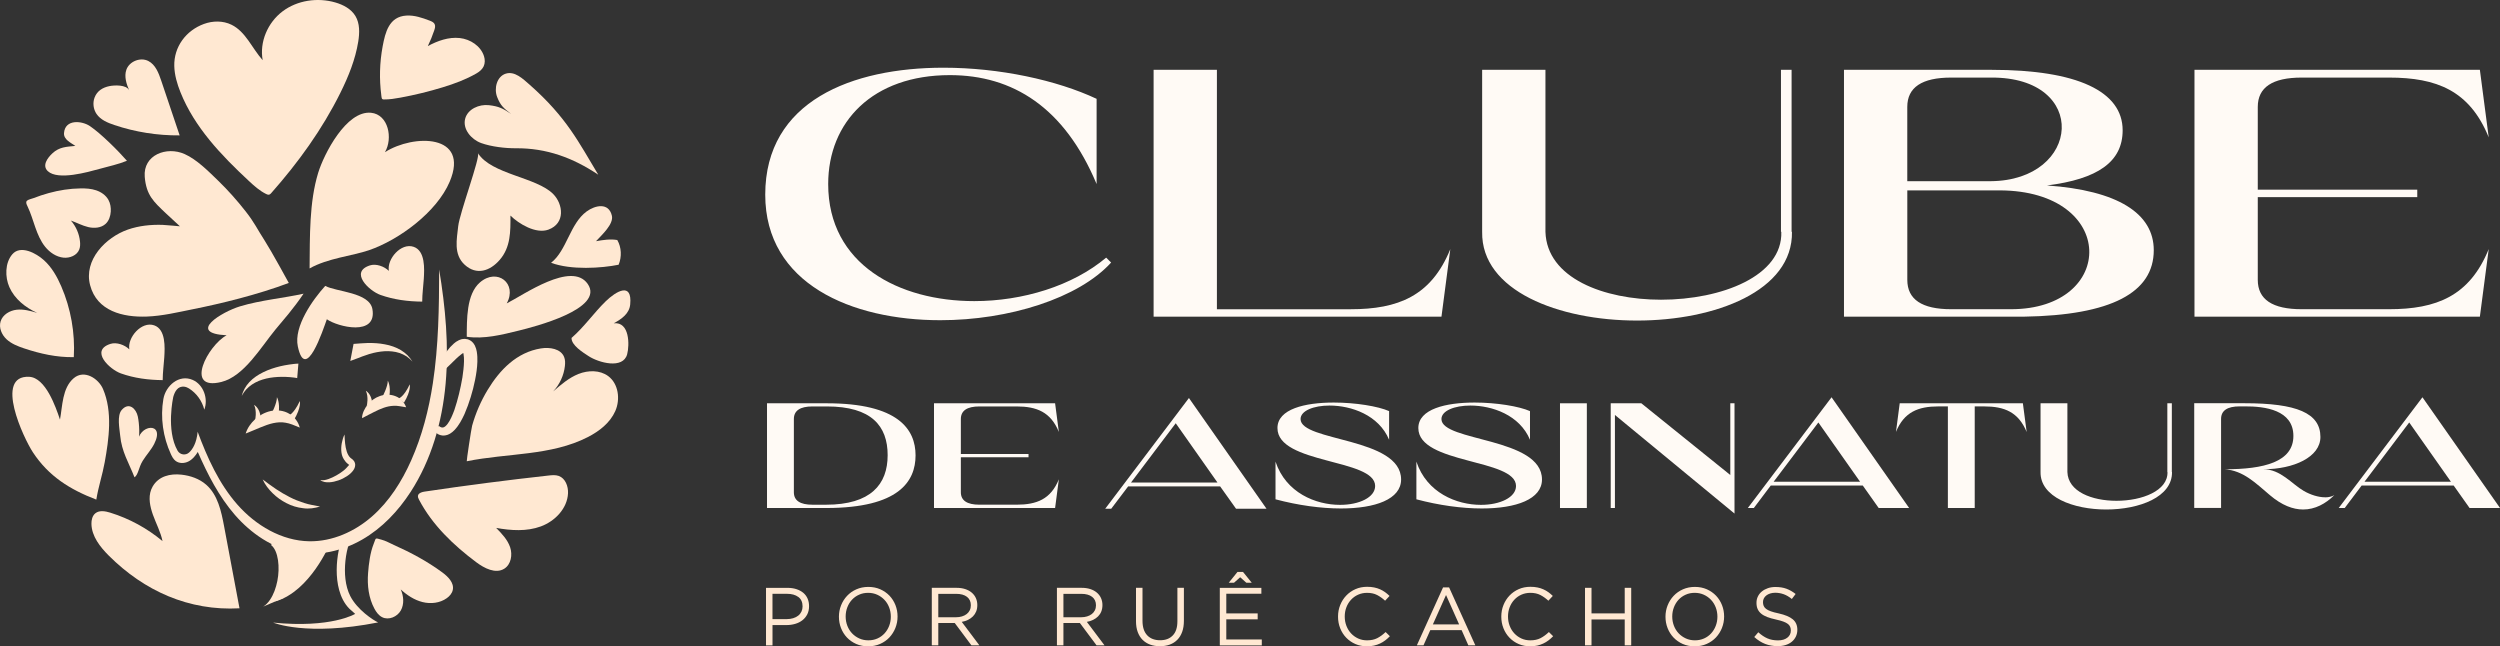
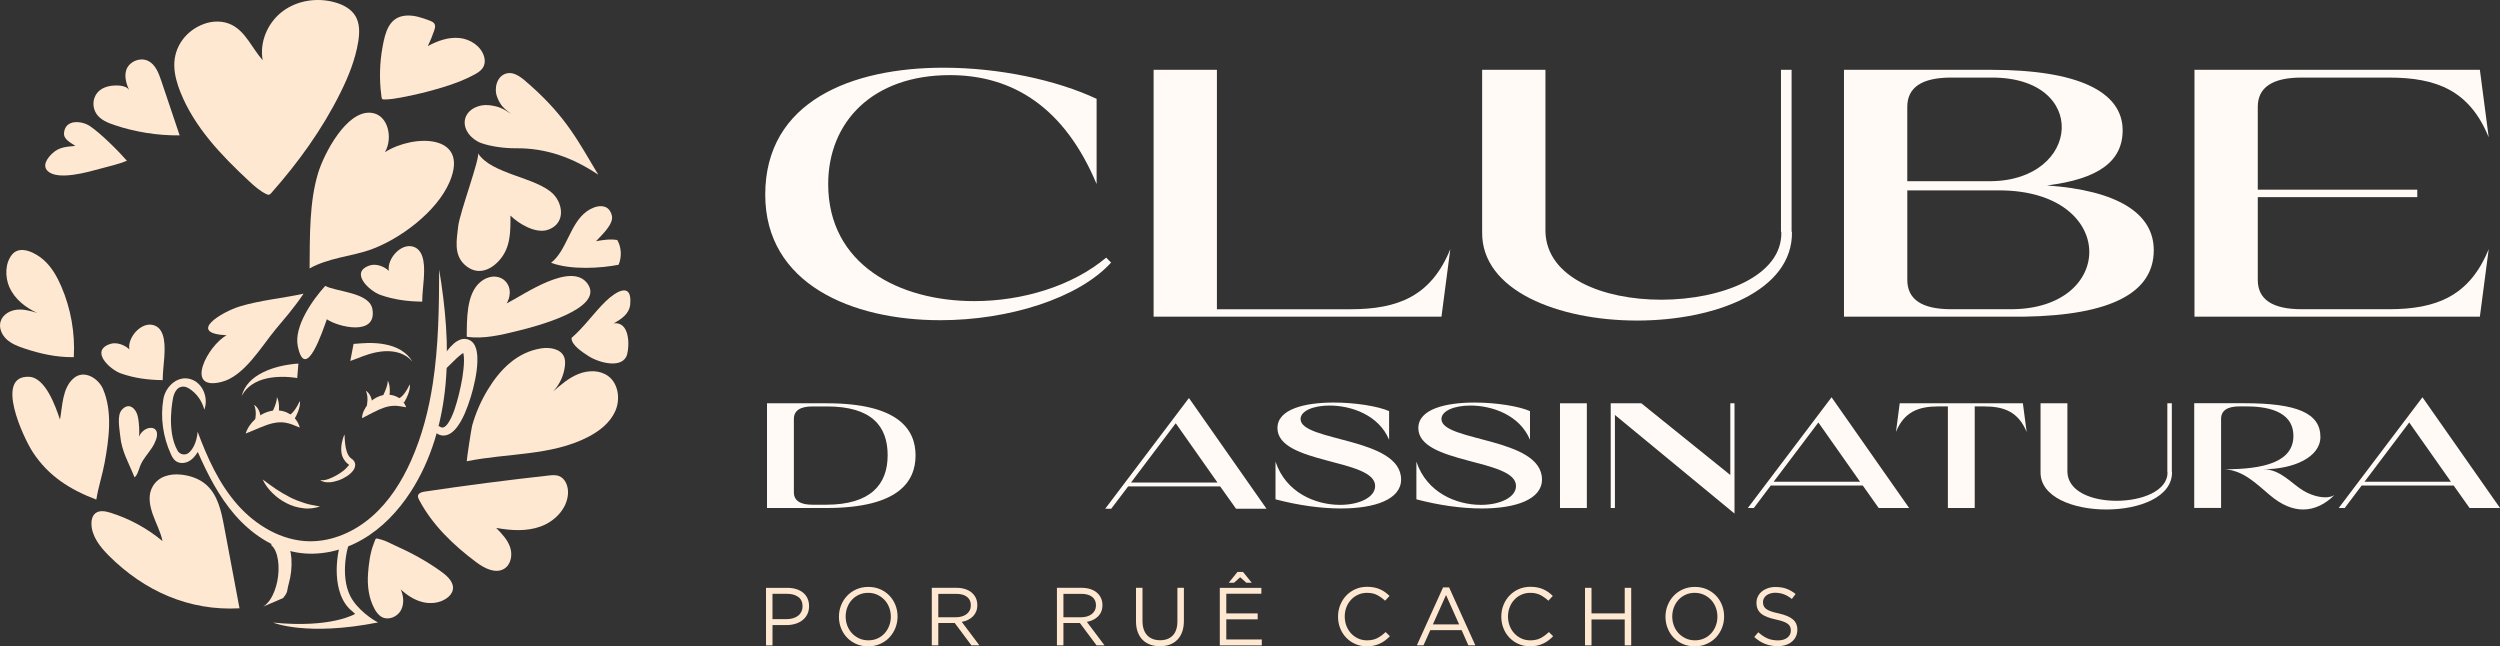
<svg xmlns="http://www.w3.org/2000/svg" id="Camada_2" viewBox="0 0 873.26 225.76">
  <rect x="0" y="0" width="873.26" height="225.76" fill="#333333" stroke="none" />
  <defs>
    <style>      .cls-1 {        fill: #ffe8d2;      }      .cls-2 {        fill: #fffaf5;      }    </style>
  </defs>
  <g id="Camada_1-2" data-name="Camada_1">
    <g>
      <g>
        <g>
          <path class="cls-1" d="M69.02,150.76c3.38,9.11,7.45,18.15,13.86,25.45,6.41,7.3,15.5,12.72,25.21,12.86,8.01.11,15.81-3.38,21.84-8.66,6.03-5.27,10.41-12.22,13.67-19.53,3.84-8.63,6.18-17.72,7.6-27.03,1.99-13.03,2.18-26.49,2.2-39.71,2.18,13.19,3.45,26.63,2.25,39.95-1.2,13.32-4.97,26.57-12.25,37.78-4.34,6.68-9.97,12.63-16.87,16.6-6.9,3.98-15.13,5.87-22.97,4.49-8.42-1.49-15.88-6.63-21.49-13.08-5.61-6.45-9.55-14.18-12.98-22.01-.82,1.35-1.87,2.62-3.28,3.33-1.41.71-3.23.76-4.48-.21-.78-.6-1.25-1.5-1.66-2.4-2.72-5.91-3.72-12.79-2.6-19.22.8-4.6,5.43-8.76,10.25-6.66,3.76,1.64,5.5,6.56,4.04,10.39-.75-3.03-2.7-5.75-5.34-7.41-.48-.3-1.02-.53-1.58-.61-2.39-.33-3.39,1.73-3.92,3.57,0,0-2.58,11.62,1.51,18.77.83,1.46,2.79,1.77,4.03.64s2.61-3.32,2.99-7.28Z" />
          <path class="cls-1" d="M153.3,148.78c1.13.95,1.96.67,3.02-.68.99-1.31,1.73-3.1,2.39-4.87,1.23-3.65,2.16-7.55,2.81-11.37.29-1.91.52-3.84.56-5.67.02-.91-.03-1.8-.17-2.53-.06-.37-.18-.64-.24-.8-.09-.11,0,.1.36.2.38.05.3.01.14.06-.11.06-.24.13-.37.18l-.46.3c-.64.47-1.33,1.06-2.01,1.7-1.37,1.29-2.73,2.74-4.25,4.11l-1.98-1.35c.79-1.95,1.81-3.78,3.11-5.53.63-.88,1.4-1.71,2.32-2.53l.76-.6c.31-.19.62-.37.96-.55l.61-.24c.2-.08.41-.15.7-.18.27-.04.53-.07.82-.07.32.02.64.07.95.15.61.18,1.26.54,1.63.95.47.43.65.81.91,1.23.36.75.56,1.46.66,2.08.22,1.27.25,2.41.22,3.51-.06,2.21-.38,4.31-.79,6.37-.41,2.06-.92,4.09-1.54,6.07-.6,1.99-1.32,3.95-2.16,5.9-.91,1.94-1.87,3.89-3.54,5.64-.38.44-.94.84-1.49,1.2-.32.16-.62.33-.97.45-.38.09-.73.22-1.12.22-.79.06-1.57-.17-2.2-.51-.63-.39-1.08-.78-1.54-1.41l1.92-1.44Z" />
          <path class="cls-1" d="M91.75,167.47c1.58,1.2,3.1,2.31,4.65,3.36,1.56,1.03,3.14,1.98,4.77,2.8,1.62.85,3.32,1.5,5.07,2.06,1.76.6,3.59.84,5.56,1.24-1.87.59-3.93.89-5.93.59-2.01-.22-3.99-.81-5.78-1.75-1.8-.92-3.46-2.09-4.87-3.5-1.42-1.4-2.66-2.98-3.47-4.8Z" />
          <path class="cls-1" d="M121.97,162.4c-.24-.28-.72-.44-1.37-1.27-.81-1.05-1.16-1.89-1.32-3.01-.16-1.14-.09-2.25.1-3.31.21-1.06.49-2.09.97-3.05.07,2.11.2,4.17.77,5.95.29.88.7,1.66,1.25,2.17.14.13.28.24.44.35l.2.15.23.19c.15.14.3.33.44.51.11.22.25.43.3.68.03.12.06.25.08.37,0,.12,0,.24,0,.36,0,.25-.06.44-.1.66-.06.2-.13.37-.21.55-.33.66-.75,1.13-1.18,1.55-.44.41-.89.77-1.36,1.07-.94.62-1.93,1.11-2.97,1.47-1.03.36-2.11.62-3.22.68-.55.02-1.11,0-1.66-.11-.54-.11-1.1-.33-1.48-.71,1.03.27,1.99-.03,2.92-.34.92-.33,1.81-.76,2.67-1.24.85-.48,1.67-1.01,2.41-1.59.37-.29.72-.59,1.02-.91l1.07-1.18Z" />
          <path class="cls-1" d="M126.48,146.06c-.05-.45.05-.9.16-1.31.1-.43.26-.82.43-1.22.34-.78.81-1.49,1.34-2.17,1.08-1.32,2.54-2.42,4.3-3.03,1.75-.62,3.85-.63,5.59.12,1.78.72,2.98,2.21,3.57,3.81-1.78-.26-3.12-.61-4.37-.51-1.22.05-2.26.28-3.39.66-1.12.38-2.29.91-3.54,1.55-1.25.65-2.58,1.29-4.09,2.11Z" />
          <path class="cls-1" d="M85.82,151.43c.6-1.96,1.79-3.58,3.25-4.95,1.48-1.34,3.32-2.42,5.46-2.9,2.12-.47,4.58-.22,6.48.93,1.91,1.12,3.19,2.89,3.7,4.85-1.88-.8-3.46-1.47-4.96-1.7-1.49-.28-2.85-.15-4.29.14-1.44.31-2.94.86-4.52,1.51-1.59.65-3.22,1.39-5.11,2.12Z" />
          <line class="cls-1" x1="122.98" y1="120.14" x2="123.04" y2="120.14" />
          <path class="cls-1" d="M125.22,125.04l1.26-.51c.84-.32,1.69-.61,2.54-.87,1.71-.51,3.47-.85,5.24-.97.89-.05,1.78-.04,2.66.06.88.1,1.77.25,2.62.55.85.29,1.67.68,2.45,1.17.76.52,1.46,1.13,2.09,1.84-.5-.79-1.08-1.55-1.76-2.24-.69-.67-1.47-1.27-2.31-1.78-1.69-1-3.62-1.66-5.58-2.01-1.96-.39-3.97-.49-5.96-.47-1,0-3.98.25-4.97.32l-1.14,5.96,2.85-1.06Z" />
          <path class="cls-1" d="M103.8,132.07c-.13-.04-.38-.08-.59-.11l-.66-.09c-.45-.06-.9-.11-1.35-.14-.91-.07-1.83-.1-2.74-.1-1.83.02-3.68.18-5.46.6-.89.21-1.76.48-2.6.82-.83.35-1.64.77-2.39,1.27-.75.5-1.43,1.1-2.05,1.76-.61.67-1.1,1.43-1.53,2.23.44-1.73,1.34-3.42,2.68-4.85.67-.71,1.43-1.36,2.26-1.94.83-.58,1.72-1.08,2.64-1.53,1.85-.91,3.83-1.56,5.86-2.05,1.02-.24,2.04-.44,3.09-.59.52-.08,1.05-.15,1.58-.21l.81-.08c.29-.02.52-.05.88-.05l-.42,5.07Z" />
          <path class="cls-1" d="M98.88,208.91c1.9-2.36,1.2-2.27,1.99-5.03.76-2.78,1.12-5.67.93-8.66-.08-1.11-.24-2.24-.53-3.38-2.15-.41-4.2-1.06-6.08-2.12l-.53.65c.58.42,1.15,1.17,1.57,2.12.42.95.71,2.06.88,3.21.33,2.32.24,4.82-.23,7.22-.48,2.39-1.3,4.76-2.62,6.67-.66.95-1.44,1.76-2.33,2.31" />
          <path class="cls-1" d="M132.09,217.42c-1.74-.79-7.29-4.42-9.74-9.21-.91-1.78-1.44-3.83-1.69-5.93-.25-2.1-.22-4.26,0-6.4.23-2.13.65-4.26,1.33-6.24l-2.72-.95c-.77,2.26-1.22,4.56-1.47,6.89-.24,2.32-.27,4.68,0,7.03.28,2.35.85,4.72,2,6.93.58,1.1,1.31,2.15,2.21,3.06.21.21,1.83,1.64,2.05,1.83,0,0-8.31,5.09-28.66,3.04,0,0,11.6,4.9,36.69-.06Z" />
-           <path class="cls-1" d="M115.25,189.91s-6.89,16.65-19.06,20.16c0,0,4.57-13.25,1.05-19.31,0,0,14.55,1.21,18-.85Z" />
          <path class="cls-1" d="M108.14,93.76c.11-11.3-.13-23.14,3-33.39,2.01-6.56,9.82-21.83,18.46-20.98,6.08.6,7.71,8.91,4.87,13.76,9.95-6.35,29.72-6.46,22.6,10.34-4.48,10.58-17.69,20.32-28.21,23.92-5.76,1.97-14.41,2.78-20.73,6.36Z" />
-           <path class="cls-1" d="M100.88,98.84s-6.21-11.37-8.34-14.65c-2.71-4.19-3.62-6.39-6.7-10.31-2.98-3.8-6.19-7.43-9.66-10.79-3.34-3.22-7.4-7.37-11.7-9.28-6.24-2.79-14.56.26-13.92,7.98.54,6.41,3.1,8.66,7.38,12.72.58.55,4.91,4.54,4.91,4.54,0,0-5.07-.47-6.05-.5-4.11-.13-8.27.29-12.16,1.65-7.73,2.71-15.48,10.61-13.16,19.43,2.38,9.05,11.46,11.25,19.76,10.95,5.51-.2,10.86-1.51,16.25-2.59,9.5-1.9,22.31-4.98,33.4-9.16Z" />
          <path class="cls-1" d="M106.04,102.58c-6.9,1.55-14.9,2.23-22.2,4.43-6.19,1.86-18.85,9.38-4.68,10.11-6.53,3.45-14.99,19.57-1.82,16.3,7.92-1.97,13.82-12.18,18.9-18.34,2.92-3.54,6.21-7.16,9.8-12.5Z" />
          <path class="cls-1" d="M113.6,99.87c-4.32,4.77-11.05,14.15-9.57,21.13,2.72,12.84,8.81-5.79,10.14-9.48,3.82,2.68,17.56,6.07,15.92-3.52-1.02-5.93-12.6-6.03-16.49-8.13Z" />
          <path class="cls-1" d="M166.95,53.51c.91,1.28-6.42,20.95-6.9,25.52-.47,4.5-1.71,9.81,2.28,13.46,4.12,3.77,8.84,2.2,12.23-1.72,3.81-4.41,3.78-9.85,3.74-15.47,2.9,2.88,8.89,6.5,13.24,4.92,6.03-2.19,5.16-8.92,1.72-12.42-5.84-5.94-21.63-6.88-26.31-14.3Z" />
          <path class="cls-1" d="M94,68c-.34.07-.71-.07-1.03-.23-2.28-1.12-4.2-2.85-6.06-4.58-9.63-8.95-18.99-18.76-23.87-30.96-1.17-2.92-2.07-5.99-2.16-9.13-.19-6.73,4.1-12.46,10.37-14.74,3.09-1.13,6.65-1.17,9.61.28,4.99,2.44,7.19,8.25,10.9,12.39-1.18-6.35,1.77-13.16,6.93-17.05C103.85.08,110.92-.94,117.13.86c2.78.8,5.53,2.26,7.02,4.73,1.57,2.62,1.47,5.9.99,8.92-1.01,6.27-3.42,12.23-6.25,17.92-6.32,12.74-14.72,24.37-24.15,35.02-.19.22-.4.44-.68.53-.02,0-.05.01-.07.02Z" />
          <path class="cls-1" d="M133.19,33.27c-.74-5.65-.58-11.42.46-17.02.93-5,2.25-10.42,8.28-10.81,2.8-.18,5.55.77,8.17,1.77.67.26,1.39.57,1.71,1.2.34.67.12,1.47-.12,2.18-.63,1.88-1.38,3.72-2.24,5.5,3.43-1.85,7.29-3.23,11.17-2.8,3.64.4,7.3,2.74,8.45,6.36.36,1.15.38,2.44-.13,3.53-.51,1.09-1.5,1.88-2.54,2.48-3.67,2.11-7.66,3.59-11.71,4.82-4.86,1.49-9.81,2.7-14.81,3.62-1.91.35-3.83.66-5.77.64-.19,0-.39-.01-.54-.12-.2-.15-.25-.42-.29-.66-.03-.23-.06-.45-.09-.68Z" />
          <path class="cls-1" d="M163.04,117.64c.05-5.88-.19-14.83,4.59-18.98,6.06-5.25,13.19.41,9.37,7.32,5.89-2.98,22.61-14.85,28.26-6.85,6.2,8.78-19.07,15.12-24.01,16.34-6,1.48-12.16,3.04-18.21,2.16Z" />
          <path class="cls-1" d="M192.5,91.79c5.53-4.35,6.54-13.63,12.43-17.94,2.94-2.15,7.69-3.23,8.8,1.48.69,2.94-3.48,6.7-5.54,8.92,2.36-.42,5-.84,7.43-.41,1.49,2.58,1.6,5.9.47,8.63-5.98,1.21-16.62,1.93-23.6-.68Z" />
          <path class="cls-1" d="M163.04,161.12c-.13.03,1.58-11.37,1.88-12.44,1.23-4.37,3.05-8.57,5.4-12.46,4.26-7.05,10.18-13.17,18.65-14.52,3.07-.49,6.92.11,8.08,3,.4.99.39,2.1.27,3.16-.37,3.3-1.84,6.46-4.11,8.88,2.72-2.37,5.52-4.79,8.87-6.12,3.36-1.33,7.44-1.4,10.35.74,3.61,2.67,4.31,8.1,2.5,12.21-1.81,4.11-5.58,7.04-9.57,9.09-12.86,6.61-28.15,5.57-42.32,8.46Z" />
          <path class="cls-1" d="M199.64,118.04c4.41-3.82,7.81-8.77,11.93-12.79,3.56-3.46,9.34-6.97,8.56,1.11-.31,3.19-2.97,5.06-5.74,6.56,5.59-.6,5.52,7.64,4.68,10.82-1.42,5.33-9.98,2.95-13.48.65-1.94-1.27-6.01-3.76-5.95-6.34Z" />
          <path class="cls-1" d="M146.1,172.84c-.05.1-.08.21-.1.33-.08.48.15.95.37,1.38,4.64,8.85,12.06,15.91,19.99,21.84,2.85,2.13,6.74,4.14,9.77,2.27,2.38-1.48,2.96-4.85,2.06-7.51-.9-2.65-2.92-4.75-4.88-6.75,5.19.94,10.68,1.3,15.63-.53,4.95-1.83,9.22-6.28,9.47-11.55.12-2.46-.93-5.26-3.25-6.08-1.12-.39-2.34-.27-3.51-.14-14.48,1.6-28.94,3.47-43.35,5.62-.84.13-1.85.41-2.2,1.12Z" />
          <path class="cls-1" d="M131.38,188.12c-.3.12-.36.63-.84,1.82-1.24,3.08-1.72,6.96-1.97,10.25-.33,4.25.19,8.67,2.22,12.43.64,1.2,1.49,2.36,2.7,2.97,2.27,1.15,5.26-.13,6.51-2.34,1.25-2.22,1.01-5.04-.02-7.36,2.18,2,4.73,3.69,7.6,4.41,2.87.72,6.09.37,8.49-1.36.99-.71,1.84-1.69,2.09-2.88.52-2.48-1.65-4.64-3.69-6.14-5.21-3.83-10.92-6.9-16.81-9.53-1.42-.63-2.95-1.52-4.46-1.9-1.09-.28-1.54-.47-1.81-.36Z" />
          <path class="cls-1" d="M53.43,179.86c-.13-.36-.25-.72-.36-1.09-.89-2.88-1.33-6.03.22-8.77,2.09-3.69,6.16-4.63,10.1-4.2,3.14.35,6.26,1.43,8.63,3.51,4.05,3.55,5.27,9.25,6.26,14.54,1.79,9.54,3.59,19.09,5.38,28.63-17.66.98-33.29-6.05-45.66-18.4-3.05-3.05-5.97-6.76-6.06-11.07-.03-1.36.3-2.84,1.36-3.71,1.42-1.15,3.5-.76,5.24-.22,6.65,2.07,12.89,5.46,18.23,9.93-.66-3.19-2.24-6.1-3.34-9.17Z" />
          <path class="cls-1" d="M33.65,174.52c-9.25-3.54-16.67-8.18-22.15-16.51-3.29-5-13.59-26.97-1.31-26.39,5.72.27,9.26,10.45,10.76,14.95.89-4.69.76-11.04,4.81-14.47,3.7-3.14,8.67.16,10.22,3.78,3.41,7.94,2.06,17.5.6,25.57-.81,4.51-2.18,8.38-2.94,13.08Z" />
          <path class="cls-1" d="M56.82,132.78c-4.99-.05-9.89-.67-14.61-2.35-3.94-1.41-10.89-7.98-3.64-10.31,2.14-.69,5,.34,6.61,1.92-.74-4.09,4.21-9.92,8.65-8.41,4.12,1.4,3.77,7.71,3.55,11.25-.16,2.59-.53,5.01-.55,7.91Z" />
          <path class="cls-1" d="M147.47,105.36c-4.99-.05-9.89-.67-14.61-2.35-3.94-1.41-10.89-7.98-3.64-10.31,2.14-.69,5,.34,6.61,1.92-.74-4.09,4.21-9.92,8.65-8.41,4.12,1.4,3.77,7.71,3.55,11.25-.16,2.59-.53,5.01-.55,7.91Z" />
          <path class="cls-1" d="M25.72,124.75c-5.88.11-11.72-1.19-17.3-3.06-2.2-.74-4.43-1.6-6.13-3.18-1.7-1.58-2.76-4.05-2.07-6.27.72-2.33,3.17-3.77,5.59-4.05,2.42-.27,4.83.41,7.17,1.1-4.11-1.86-7.89-4.87-9.71-9-1.54-3.48-1.57-8.45,1.04-11.48,2.87-3.32,8.3-.39,11.04,2.08,2.74,2.47,4.6,5.77,6.06,9.16,3.34,7.74,4.85,16.27,4.37,24.69-.02,0-.04,0-.06,0Z" />
-           <path class="cls-1" d="M9.18,70.53c-.1.52.26,1.19.47,1.63,1.11,2.31,1.81,4.78,2.66,7.19.84,2.41,1.84,4.82,3.44,6.82,1.6,2,3.87,3.56,6.41,3.83,2.22.23,4.73-.77,5.53-2.86.33-.86.35-1.82.26-2.74-.26-2.71-1.4-5.32-3.19-7.36,2.03.72,3.96,1.78,6.06,2.28,2.1.5,4.53.32,6.11-1.16,1.14-1.07,1.66-2.68,1.76-4.24.09-1.41-.13-2.87-.82-4.11-.9-1.62-2.53-2.74-4.28-3.33s-3.63-.7-5.48-.67c-3.75.05-7.48.64-11.09,1.63-1.79.49-3.55,1.08-5.28,1.75-.6.23-1.89.49-2.34.94-.12.12-.18.26-.21.41Z" />
          <path class="cls-1" d="M62.46,46.42c-2.05-6.08-4.09-12.16-6.14-18.24-.9-2.67-2-5.59-4.5-6.87-2.76-1.42-6.62.1-7.67,3.02-.84,2.36,0,4.96.98,7.26-.9-2.09-5.25-1.85-6.9-1.51-2.33.47-4.3,1.65-5.19,3.98-.71,1.87-.45,4.08.68,5.74,1.39,2.05,3.84,3.07,6.19,3.86,7.34,2.47,15.1,3.7,22.84,3.63-.1-.29-.2-.58-.29-.87Z" />
          <path class="cls-1" d="M44.34,56.16c-2.97-3.41-9.11-9.55-12.94-12.12-2.81-1.89-8.67-2.48-9.04,2.44-.17,2.29,2.44,3.41,3.97,4.49-3.14.3-5.62.34-8.05,2.61-1.69,1.58-3.68,4.26-1.56,6.22,3.56,3.3,14.01.3,18.01-.8,3.24-.89,6.69-1.64,9.61-2.84Z" />
          <path class="cls-1" d="M46.99,166.74c-2.03-5.16-4.49-8.95-5.01-14.6-.22-2.37-1.19-6.97.55-8.96,2.56-2.92,5.06-.34,5.61,2.3s.79,7.08-.02,9.41c-.09-6.69,9.83-7.87,5.75.16-1.08,2.12-2.78,3.9-4.04,5.95-1.4,2.26-1.52,4.83-2.85,5.74Z" />
          <path class="cls-1" d="M208.98,61.03c-6.82-11.29-10.99-19.98-23.95-31.42-2.44-2.15-5.27-4.86-8.37-3.88-3.11.98-4.18,5.14-3,8.17,1.18,3.03,2.3,3.92,4.88,5.9-2.88-1.93-4.32-2.67-7.76-3.06s-7.4,1.36-8.29,4.71c-.96,3.61,2.08,7.25,5.58,8.52,3.51,1.27,8.46,1.85,12.19,1.82,10.64-.08,19.88,3.32,28.72,9.24Z" />
          <path class="cls-1" d="M128.1,141.84c.07-.14.72-3.31-.32-5.34,0,0,1.91.95,2.22,4.13l-1.9,1.21Z" />
          <path class="cls-1" d="M133.64,138.5s1.85-3.49,1.82-5.52c0,0,1.08,1.7.57,5.31l-2.39.21Z" />
          <path class="cls-1" d="M139.19,139.19s1.76-.29,3.93-4.92c0,0,.59,2.06-2,6.37l-1.93-1.45Z" />
          <path class="cls-1" d="M89.07,146.99c.07-.15.75-3.45-.33-5.57,0,0,1.99.99,2.31,4.31l-1.98,1.26Z" />
          <path class="cls-1" d="M94.84,144.5s1.93-3.64,1.89-5.75c0,0,1.13,1.78.6,5.53l-2.49.22Z" />
          <path class="cls-1" d="M100.63,145.22s1.84-.3,4.1-5.13c0,0,.61,2.15-2.09,6.65l-2.01-1.52Z" />
        </g>
        <g>
          <path class="cls-2" d="M388.12,91.71c-11.36,12.48-35.7,20.14-59.67,20.14-31.01,0-61.15-12.72-61.15-43.85,0-32.74,30.39-44.35,62.26-44.35,19.52,0,39.53,4.32,53.49,10.87v29.77c-11.24-26.81-29.28-38.05-51.27-38.05-26.93,0-42.49,16.31-42.49,38.05,0,28.17,24.83,40.89,51.02,40.89,16.92,0,34.34-5.31,46.08-15.19l1.73,1.73Z" />
          <path class="cls-2" d="M506.6,87.02l-3.09,23.59h-100.55V24.39h22.11v83.63h46.69c16.55,0,28.17-4.57,34.84-21Z" />
          <path class="cls-2" d="M625.94,80.96c.37,20.63-26.81,31.01-54.11,31.01s-54.48-10.38-54.11-31.01V24.39h22.11v56.58c.49,16.18,20.38,23.72,40.39,23.72,21.12,0,42.49-8.28,42-23.72h-.12V24.39h3.71v56.58h.12Z" />
          <path class="cls-2" d="M706.99,110.61h-62.88V24.39h51.51c30.02,0,45.83,7.54,45.83,21.12,0,10.99-8.65,17.05-26.44,19.27,24.71,1.73,37.31,9.76,37.31,22.61,0,14.82-14.82,22.73-45.34,23.22ZM681.54,27.1q-15.32,0-15.32,10.25v25.94h29.15c31.62-.25,34.47-36.44.12-36.19h-13.96ZM698.47,66.51h-32.24v31.25q0,10.25,15.32,10.25h20.88c36.94,0,37.31-41.38-3.95-41.51Z" />
          <path class="cls-2" d="M869.32,87.02l-3.09,23.59h-99.69V24.39h99.69l3.09,23.59c-6.67-16.43-18.28-20.88-34.84-20.88h-30.51q-15.32,0-15.32,10.25v28.91h55.71v2.59h-55.71v28.91q0,10.25,15.32,10.25h30.51c16.55,0,28.17-4.57,34.84-21Z" />
        </g>
        <g>
          <path class="cls-1" d="M281.98,214.6c-.42.82-.99,1.51-1.71,2.07-.72.56-1.55.97-2.51,1.25-.96.28-1.97.42-3.04.42h-4.88v7.09h-2.27v-20.09h7.52c1.13,0,2.16.15,3.09.45s1.72.72,2.38,1.26c.66.55,1.17,1.22,1.52,2.01.35.79.53,1.69.53,2.68,0,1.09-.21,2.05-.63,2.87ZM278.86,208.53c-.99-.74-2.3-1.11-3.93-1.11h-5.1v8.84h4.98c.82,0,1.58-.11,2.26-.32.68-.21,1.27-.51,1.76-.9s.86-.86,1.12-1.41.39-1.15.39-1.82c0-1.45-.49-2.55-1.48-3.29Z" />
          <path class="cls-1" d="M312.78,219.32c-.5,1.25-1.2,2.36-2.09,3.32-.9.96-1.98,1.72-3.25,2.28-1.26.56-2.66.85-4.19.85s-2.92-.28-4.17-.83c-1.25-.55-2.33-1.31-3.23-2.25-.9-.95-1.59-2.05-2.08-3.3-.49-1.25-.73-2.58-.73-3.97s.25-2.72.75-3.97,1.2-2.36,2.09-3.31c.9-.96,1.98-1.72,3.24-2.28,1.26-.56,2.66-.85,4.19-.85s2.92.28,4.17.83c1.25.56,2.33,1.31,3.23,2.25.9.95,1.59,2.05,2.08,3.3.49,1.25.73,2.58.73,3.97s-.25,2.72-.75,3.97ZM310.58,212.16c-.39-1.01-.94-1.9-1.65-2.64-.71-.75-1.54-1.34-2.51-1.78-.97-.44-2.03-.66-3.17-.66s-2.21.21-3.17.65c-.97.43-1.79,1.02-2.48,1.76-.69.75-1.23,1.62-1.62,2.63s-.59,2.08-.59,3.23.2,2.23.59,3.24.94,1.89,1.65,2.64,1.55,1.34,2.51,1.78c.97.44,2.02.66,3.17.66s2.2-.21,3.17-.64c.97-.43,1.79-1.02,2.48-1.77.69-.75,1.23-1.62,1.62-2.63.39-1,.59-2.08.59-3.23s-.2-2.23-.59-3.24Z" />
          <path class="cls-1" d="M339.32,225.42l-5.83-7.81h-5.74v7.81h-2.27v-20.09h8.64c1.11,0,2.11.14,3,.43s1.65.69,2.28,1.22c.63.53,1.12,1.16,1.46,1.9s.52,1.56.52,2.46c0,.84-.13,1.59-.4,2.25s-.65,1.23-1.13,1.72c-.49.49-1.07.89-1.73,1.22-.67.33-1.4.56-2.18.69l6.17,8.2h-2.78ZM337.77,208.48c-.9-.7-2.17-1.05-3.8-1.05h-6.22v8.18h6.19c.75,0,1.44-.1,2.07-.29.64-.19,1.18-.47,1.64-.82s.82-.79,1.08-1.31.39-1.1.39-1.76c0-1.27-.45-2.25-1.35-2.95Z" />
          <path class="cls-1" d="M383.03,225.42l-5.83-7.81h-5.74v7.81h-2.27v-20.09h8.64c1.11,0,2.11.14,3,.43.89.29,1.65.69,2.28,1.22s1.12,1.16,1.46,1.9.52,1.56.52,2.46c0,.84-.14,1.59-.4,2.25s-.65,1.23-1.13,1.72c-.49.49-1.07.89-1.74,1.22s-1.4.56-2.18.69l6.17,8.2h-2.78ZM381.48,208.48c-.9-.7-2.17-1.05-3.8-1.05h-6.22v8.18h6.19c.75,0,1.44-.1,2.07-.29s1.18-.47,1.64-.82.82-.79,1.08-1.31c.26-.52.39-1.1.39-1.76,0-1.27-.45-2.25-1.35-2.95Z" />
          <path class="cls-1" d="M413.54,216.84c0,1.47-.2,2.77-.6,3.87-.4,1.11-.97,2.04-1.71,2.78-.74.75-1.62,1.3-2.64,1.68-1.02.37-2.17.56-3.43.56s-2.38-.19-3.4-.56c-1.02-.37-1.9-.93-2.64-1.66s-1.3-1.65-1.71-2.74c-.4-1.09-.6-2.34-.6-3.76v-11.68h2.27v11.54c0,2.18.54,3.86,1.62,5.02s2.59,1.75,4.52,1.75,3.33-.55,4.42-1.66c1.09-1.11,1.63-2.77,1.63-4.97v-11.68h2.27v11.51Z" />
          <path class="cls-1" d="M440.61,207.4h-12.26v6.86h10.96v2.07h-10.96v7.03h12.4v2.07h-14.67v-20.09h14.52v2.07ZM431.05,203.55h-1.84l3.04-3.76h1.95l3.04,3.76h-1.89l-2.15-1.92-2.15,1.92Z" />
          <path class="cls-1" d="M483.87,223.68c-.56.43-1.17.8-1.82,1.1-.65.31-1.35.55-2.09.72s-1.58.26-2.5.26c-1.45,0-2.79-.27-4.02-.8-1.23-.54-2.29-1.27-3.19-2.2-.9-.93-1.6-2.02-2.11-3.29s-.76-2.62-.76-4.08.25-2.78.76-4.05,1.21-2.37,2.11-3.31c.9-.95,1.97-1.69,3.21-2.24,1.25-.55,2.6-.82,4.08-.82.92,0,1.74.08,2.48.23.74.15,1.42.37,2.05.65.63.28,1.21.61,1.75,1,.54.39,1.05.83,1.55,1.31l-1.55,1.67c-.86-.8-1.78-1.46-2.77-1.98-.99-.52-2.17-.77-3.54-.77-1.11,0-2.14.21-3.09.63-.95.42-1.77,1-2.47,1.75-.7.75-1.25,1.62-1.64,2.63-.39,1-.59,2.09-.59,3.26s.2,2.26.59,3.27.94,1.89,1.64,2.64c.7.75,1.52,1.33,2.47,1.77.95.43,1.97.64,3.09.64,1.38,0,2.56-.25,3.56-.76.99-.51,1.97-1.22,2.93-2.14l1.49,1.46c-.52.54-1.06,1.02-1.62,1.45Z" />
          <path class="cls-1" d="M515.34,225.42h-2.44l-2.35-5.31h-10.94l-2.38,5.31h-2.32l9.15-20.23h2.12l9.16,20.23ZM505.1,207.85l-4.59,10.25h9.16l-4.56-10.25Z" />
          <path class="cls-1" d="M540.9,223.68c-.56.43-1.17.8-1.82,1.1-.65.31-1.35.55-2.09.72s-1.58.26-2.5.26c-1.45,0-2.79-.27-4.02-.8s-2.29-1.27-3.19-2.2c-.9-.93-1.6-2.02-2.11-3.29s-.76-2.62-.76-4.08.25-2.78.76-4.05,1.21-2.37,2.11-3.31c.9-.95,1.97-1.69,3.21-2.24,1.25-.55,2.6-.82,4.08-.82.92,0,1.74.08,2.48.23.74.15,1.42.37,2.05.65.63.28,1.21.61,1.75,1,.54.39,1.05.83,1.55,1.31l-1.55,1.67c-.86-.8-1.78-1.46-2.77-1.98-.99-.52-2.17-.77-3.54-.77-1.11,0-2.14.21-3.09.63-.95.42-1.77,1-2.47,1.75-.7.75-1.25,1.62-1.64,2.63-.39,1-.59,2.09-.59,3.26s.2,2.26.59,3.27.94,1.89,1.64,2.64c.7.75,1.52,1.33,2.47,1.77.95.43,1.97.64,3.09.64,1.38,0,2.56-.25,3.56-.76.99-.51,1.97-1.22,2.93-2.14l1.49,1.46c-.52.54-1.06,1.02-1.62,1.45Z" />
          <path class="cls-1" d="M555.92,216.38v9.04h-2.27v-20.09h2.27v8.93h11.6v-8.93h2.27v20.09h-2.27v-9.04h-11.6Z" />
          <path class="cls-1" d="M601.5,219.32c-.5,1.25-1.2,2.36-2.09,3.32-.9.96-1.98,1.72-3.25,2.28-1.26.56-2.66.85-4.19.85s-2.92-.28-4.17-.83c-1.25-.55-2.33-1.31-3.23-2.25-.9-.95-1.59-2.05-2.08-3.3-.49-1.25-.73-2.58-.73-3.97s.25-2.72.75-3.97,1.2-2.36,2.09-3.31c.9-.96,1.98-1.72,3.24-2.28,1.26-.56,2.66-.85,4.19-.85s2.92.28,4.17.83c1.25.56,2.33,1.31,3.23,2.25.9.95,1.59,2.05,2.08,3.3.49,1.25.73,2.58.73,3.97s-.25,2.72-.75,3.97ZM599.31,212.16c-.39-1.01-.94-1.9-1.65-2.64-.71-.75-1.54-1.34-2.51-1.78-.97-.44-2.03-.66-3.17-.66s-2.21.21-3.17.65c-.97.43-1.79,1.02-2.48,1.76-.69.75-1.23,1.62-1.62,2.63s-.59,2.08-.59,3.23.2,2.23.59,3.24.94,1.89,1.65,2.64,1.55,1.34,2.51,1.78c.97.44,2.02.66,3.17.66s2.2-.21,3.17-.64c.97-.43,1.79-1.02,2.48-1.77.69-.75,1.23-1.62,1.62-2.63.39-1,.59-2.08.59-3.23s-.2-2.23-.59-3.24Z" />
          <path class="cls-1" d="M616.05,211.62c.15.38.43.73.83,1.05.4.32.96.6,1.67.86s1.62.5,2.73.73c2.24.5,3.89,1.19,4.95,2.07,1.06.88,1.59,2.1,1.59,3.65,0,.86-.17,1.65-.51,2.36s-.81,1.31-1.41,1.81-1.32.88-2.16,1.15c-.84.27-1.76.4-2.76.4-1.61,0-3.08-.26-4.41-.78-1.33-.52-2.6-1.32-3.8-2.41l1.41-1.66c1.05.96,2.11,1.67,3.19,2.14,1.07.47,2.31.7,3.7.7s2.44-.32,3.26-.95c.81-.63,1.22-1.47,1.22-2.5,0-.48-.08-.9-.23-1.28-.15-.37-.42-.71-.81-1.02-.39-.31-.92-.58-1.6-.83-.68-.25-1.55-.49-2.6-.72-1.15-.25-2.15-.54-3.01-.86-.85-.33-1.56-.72-2.11-1.18s-.97-1-1.24-1.61-.4-1.34-.4-2.18.16-1.54.49-2.21c.32-.67.78-1.25,1.38-1.74.59-.49,1.29-.87,2.1-1.15.8-.28,1.68-.42,2.64-.42,1.47,0,2.76.2,3.86.61,1.1.41,2.17,1.02,3.2,1.83l-1.32,1.75c-.94-.76-1.88-1.32-2.83-1.66-.95-.34-1.94-.52-2.97-.52-.65,0-1.24.09-1.77.26-.53.17-.98.4-1.35.69-.37.29-.66.63-.86,1.03s-.3.83-.3,1.29.07.91.23,1.29Z" />
        </g>
      </g>
      <g>
        <path class="cls-2" d="M319.81,159.05c0,9.17-5.92,18.34-30.98,18.4h-20.91v-36.58h20.91c24.95,0,30.98,9.12,30.98,18.19ZM310.06,159c0-10.22-5.66-17.03-21.23-17.03h-5.03q-6.5,0-6.5,4.4v25.58q0,4.35,6.5,4.35h4.72c15.67,0,21.54-7.13,21.54-17.3Z" />
-         <path class="cls-2" d="M369.86,167.44l-1.31,10.01h-42.3v-36.58h42.3l1.31,10.01c-2.83-6.97-7.76-8.91-14.78-8.91h-12.95q-6.5,0-6.5,4.4v12.21h23.64v1.15h-23.64v12.21q0,4.35,6.5,4.35h12.95c7.02,0,11.95-1.89,14.78-8.86Z" />
        <path class="cls-2" d="M426.2,169.9h-32.13l-5.92,7.81h-2.1l29.25-38.68,27.1,38.68h-10.64l-5.56-7.81ZM425.26,168.54l-14.57-20.7-15.62,20.7h30.19Z" />
        <path class="cls-2" d="M489.41,167.49c0,6.87-8.96,10.12-21.02,10.12-6.97,0-14.94-1.1-22.85-3.2v-13.16c3.62,10.9,14.05,15.1,22.54,15.1,6.71,0,12.26-2.62,12.26-6.6,0-9.59-34.12-7.55-34.12-20.23,0-6.66,9.64-8.91,19.66-8.91,7.65,0,15.51,1.31,19.34,2.99v10.01c-3.62-8.65-13.21-11.95-20.81-11.95-5.61,0-10.12,1.83-10.12,4.72,0,7.92,35.12,6.34,35.12,21.12Z" />
        <path class="cls-2" d="M538.62,167.49c0,6.87-8.96,10.12-21.02,10.12-6.97,0-14.94-1.1-22.85-3.2v-13.16c3.62,10.9,14.05,15.1,22.54,15.1,6.71,0,12.26-2.62,12.26-6.6,0-9.59-34.12-7.55-34.12-20.23,0-6.66,9.64-8.91,19.66-8.91,7.65,0,15.51,1.31,19.34,2.99v10.01c-3.62-8.65-13.21-11.95-20.81-11.95-5.61,0-10.12,1.83-10.12,4.72,0,7.92,35.12,6.34,35.12,21.12Z" />
        <path class="cls-2" d="M544.91,177.45v-36.58h9.38v36.58h-9.38Z" />
        <path class="cls-2" d="M605.87,179.39l-41.77-34.44v32.5h-1.47v-36.58h10.69l31.08,25.05v-25.05h1.47v38.52Z" />
        <path class="cls-2" d="M650.67,169.59h-32.13l-5.92,7.86h-2.1l29.25-38.68,27.1,38.68h-10.64l-5.56-7.86ZM649.73,168.27l-14.57-20.7-15.62,20.7h30.19Z" />
        <path class="cls-2" d="M707.91,150.87c-2.88-6.97-7.81-8.91-14.83-8.91h-3.3v35.48h-9.38v-35.48h-3.35c-6.97,0-11.95,1.94-14.78,8.91l1.31-10.01h43.03v.1l1.31,9.91Z" />
        <path class="cls-2" d="M758.69,164.87c.16,8.75-11.43,13.1-22.96,13.1s-23.12-4.35-22.96-13.1v-24h9.38v24c.21,6.87,8.6,10.06,17.14,10.06,8.96,0,18.03-3.51,17.82-10.06h-.05v-24h1.57v24h.05Z" />
        <path class="cls-2" d="M812.15,173.73c1.21,0,2.36-.26,3.25-.79-3.04,3.04-6.76,5.03-10.9,5.03-3.56,0-7.44-1.47-11.58-4.98-5.14-4.35-9.33-8.6-15.78-9.07,13.68,0,23.95-2.57,23.95-11.64s-9.91-10.38-17.03-10.33h-1.73q-6.5,0-6.5,4.4v31.08h-9.38v-36.58h17.61c18.13,0,26.47,3.41,26.47,11.79,0,7.02-9.33,11.27-19.92,11.27,6.03,0,9.91,5.14,14.15,7.6,2.31,1.31,5.03,2.2,7.39,2.2Z" />
        <path class="cls-2" d="M857.07,169.59h-32.13l-5.92,7.86h-2.1l29.25-38.68,27.1,38.68h-10.64l-5.56-7.86ZM856.12,168.27l-14.57-20.7-15.62,20.7h30.19Z" />
      </g>
    </g>
  </g>
</svg>